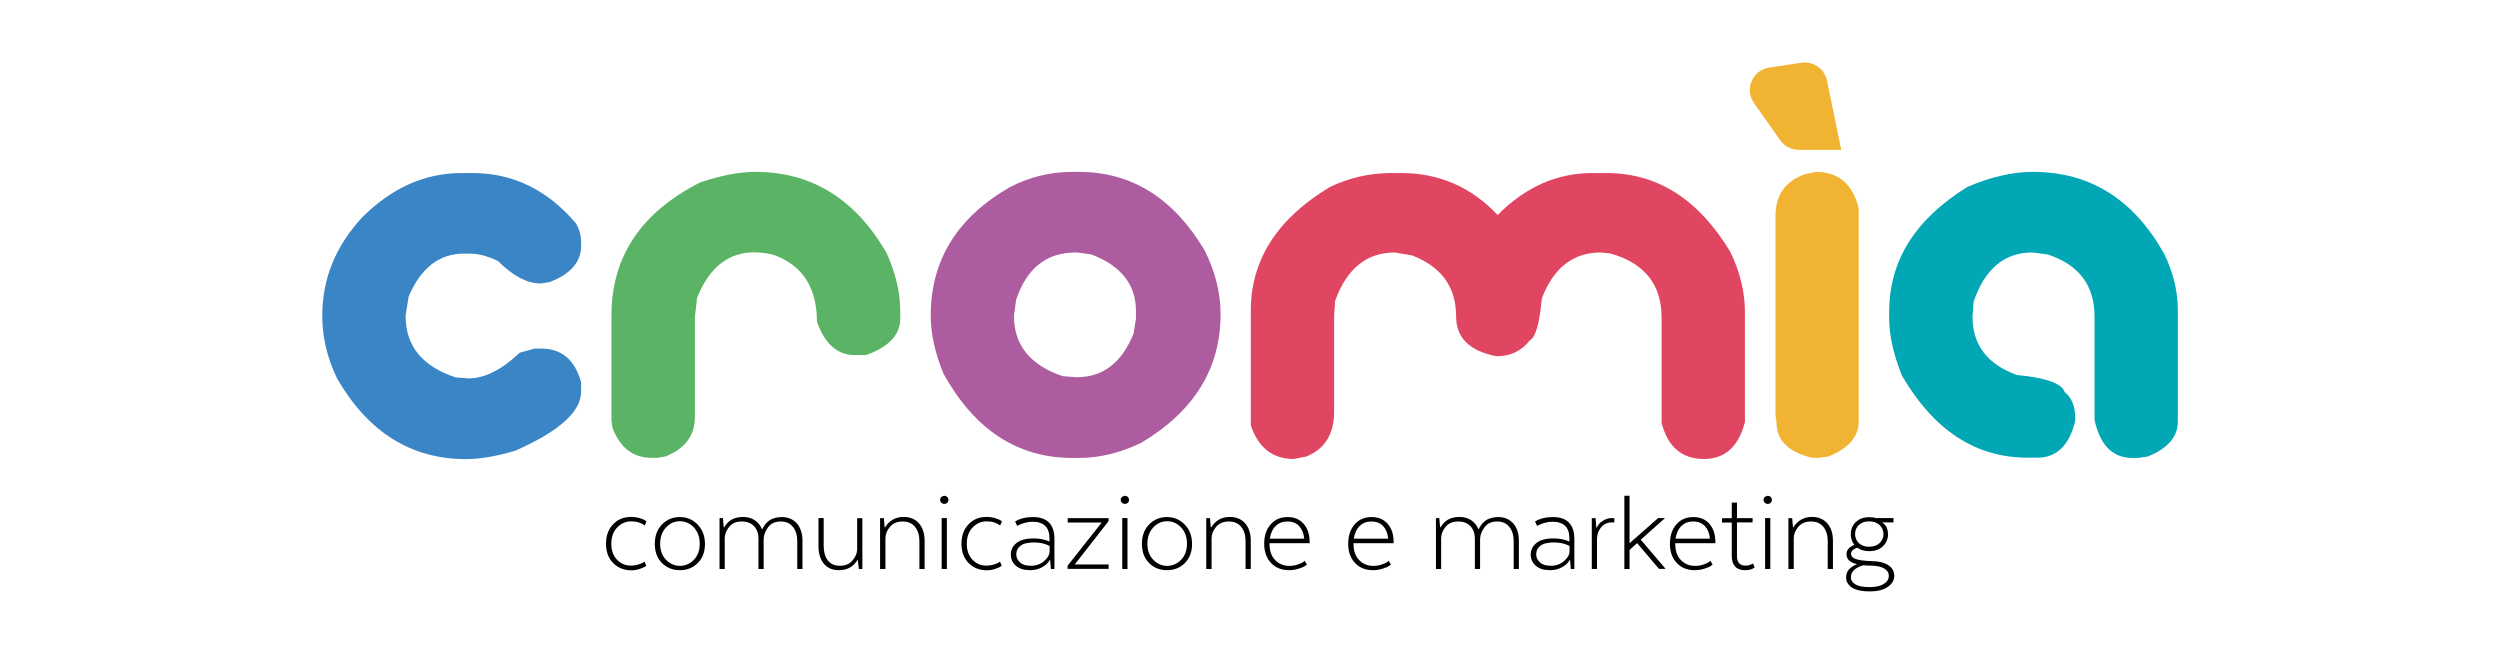
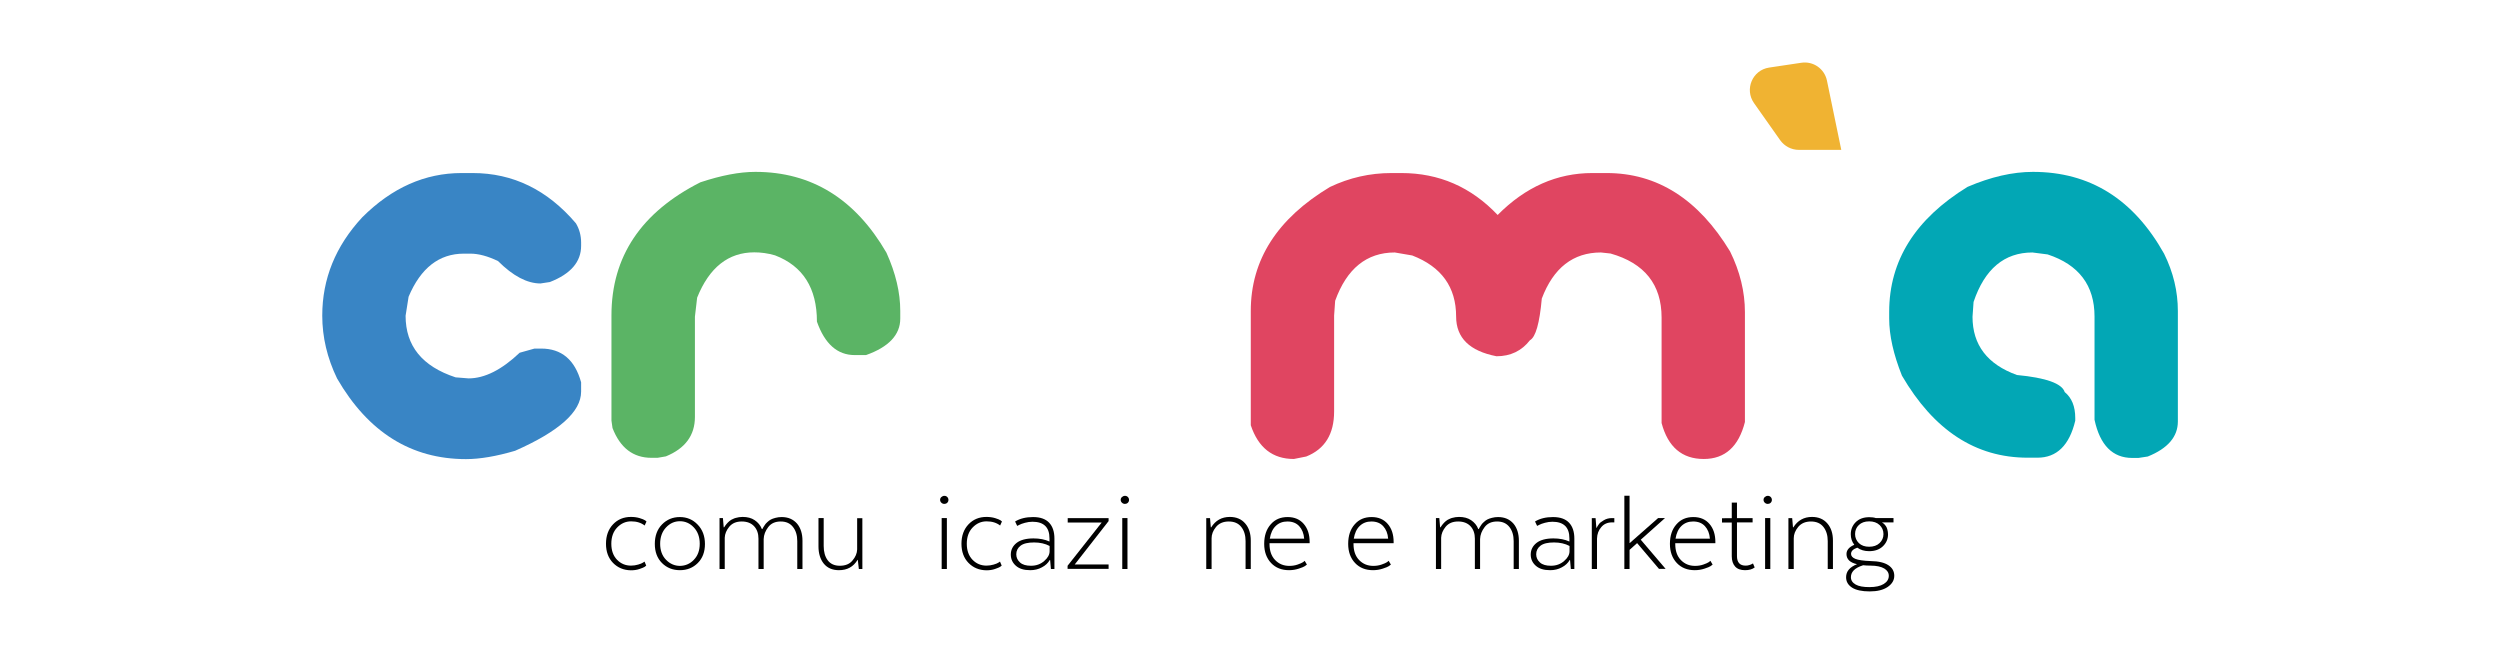
<svg xmlns="http://www.w3.org/2000/svg" id="Livello_1" x="0px" y="0px" viewBox="0 0 1920 502.1" style="enable-background:new 0 0 1920 502.1;" xml:space="preserve">
  <style type="text/css">
	.st0{fill:#010202;}
	.st1{fill:#FFFFFF;}
	.st2{fill:#F0B332;}
	.st3{fill:#3985C5;}
	.st4{fill:#5BB465;}
	.st5{fill:#AD5CA0;}
	.st6{fill:#E04561;}
	.st7{fill:#02A7B5;}
</style>
  <g>
    <g>
      <g>
        <path class="st2" d="M1381.5,115.1c-5.7,0-11-2.8-14.3-7.4l-20.1-28.5c-7.5-10.6-1.2-25.4,11.6-27.3l24.7-3.7     c9.2-1.4,17.8,4.6,19.7,13.7l11,53.2h-0.6" />
      </g>
      <path class="st3" d="M354.5,132.9h8.5c31,0,57.4,12.9,79.3,38.6c2.7,4.5,4,9.5,4,14.8v2.5c0,12.3-8,21.6-24,27.8l-7.2,1.1    c-10.2,0-21.1-5.7-32.6-17.2c-7.9-3.8-15-5.7-21.2-5.7h-5.1c-18.9,0-33.1,11-42.4,33.1l-2.3,14.6c0,23.2,12.8,38.9,38.4,47.3    l10,0.8c12.3,0,25.4-6.6,39.2-19.7l11.4-3.2h5.1c15.7,0,25.9,8.6,30.7,25.9v7.2c0,15.4-16.9,30.5-50.7,45.4    c-14.3,4.2-26.9,6.4-37.7,6.4c-42.1,0-75.1-20.6-99-61.9c-7.6-15.7-11.4-31.8-11.4-48.3c0-28.3,10.2-53.4,30.7-75.5    C300.9,144.2,326.4,132.9,354.5,132.9z" />
      <path class="st4" d="M580.1,132c43.1,0,76.7,20.7,100.7,62.1c7.1,15.7,10.6,30.6,10.6,44.7v5.9c0,12.4-8.8,21.8-26.3,28h-8.7    c-13.3,0-23-8.6-29-25.7c0-25.7-10.7-42.7-32.2-50.9c-5.5-1.6-10.8-2.3-15.9-2.3c-19.9,0-34.6,11.6-43.9,34.8l-1.7,14.6v77    c0,14.1-7.4,24.2-22.3,30.3l-6.4,1.1h-4.7c-14,0-24-7.6-29.9-22.9l-0.8-5.7v-80.8c0-45.1,22.8-79.2,68.3-102.2    C553.9,134.7,567.9,132,580.1,132z" />
-       <path class="st5" d="M823.5,132h5.1c40.4,0,72.6,20.1,96.5,60.2c8.2,16.3,12.3,32.6,12.3,49.2c0,41.6-20.3,74.4-60.8,98.6    c-16.1,7.8-32.1,11.7-47.9,11.7h-5.1c-42.1,0-75.1-21.6-99-64.7c-6.5-15.8-9.8-30.7-9.8-44.7c0-42.4,20.3-75.3,60.8-98.6    C790.8,135.9,806.8,132,823.5,132z M778.7,242.5c0,22.5,12.5,38,37.5,46.4l10.8,0.8c20.2,0,34.8-11.3,43.7-33.9l1.7-11.2v-5.7    c0-20.4-11.4-34.8-34.3-43.5l-10.8-1.5H826c-22.3,0-37.5,12.1-45.6,36.3L778.7,242.5z" />
      <path class="st6" d="M1068.6,132.9h7.6c29,0,53.6,10.7,74,32.2c21.3-21.5,45.6-32.2,72.7-32.2h11c38.9,0,70.5,20.1,94.8,60.2    c7.6,15.4,11.4,31,11.4,46.6v84.4c-4.8,18.9-15.3,28.4-31.6,28.4c-16.7,0-27.5-9.2-32.4-27.6v-81c0-25.4-13.1-41.8-39.2-49.2    l-7.4-0.8c-21.3,0-36.5,11.8-45.4,35.4c-1.7,18.9-4.7,29.6-9.1,32c-6.4,8.2-14.9,12.3-25.7,12.3c-20.6-4-31-14.1-31-30.5    c0-22.6-11.2-38.2-33.7-46.9l-13.4-2.3c-21.6,0-36.9,12.4-45.8,37.1l-0.8,11.4V316c0,17.4-7.1,28.9-21.4,34.6l-9.5,1.9    c-16.3,0-27.3-8.6-33.1-25.9v-87.8c0-39.2,20.3-70.9,60.8-95.2C1036.3,136.5,1052,132.9,1068.6,132.9z" />
-       <path class="st2" d="M1394.4,132c17.7,0,28.7,9.5,33.1,28.4v163.2c0,11.7-7.7,20.7-23.1,26.9l-7.2,1.1h-5.5    c-18.2-4.4-27.3-13.4-27.3-26.9l-0.8-5.9V165.9c0-16,7.4-26.6,22.3-32L1394.4,132z" />
      <path class="st7" d="M1561.3,132c43.7,0,77.2,20.9,100.7,62.8c7.1,14.3,10.6,29,10.6,44.1v84.8c0,11.7-7.7,20.7-23.1,26.9    l-7.2,1.1h-4.7c-15.1,0-24.8-9.8-29-29.3v-79.3c0-23.9-12-39.8-36-47.7l-11.7-1.5c-21.6,0-36.7,12.7-45.2,38l-0.8,11.4    c0,21.6,11.4,36.5,34.1,44.7c22.3,2.1,34.6,6.5,36.7,13.1c5.4,4.4,8.1,11,8.1,19.9v2.1c-4.5,18.9-14.2,28.4-29,28.4h-7.6    c-39.9,0-72-21-96.5-63c-6.5-16.3-9.8-30.9-9.8-43.9v-5.1c0-39.4,20.1-71.4,60.2-96C1528.8,135.9,1545.6,132,1561.3,132z" />
    </g>
    <g>
      <path d="M470.8,432.3c-3.6-3.7-5.4-8.6-5.4-14.7c0-6.1,1.8-11.1,5.4-14.9c3.6-3.8,8.2-5.7,13.8-5.7c2.4,0,4.6,0.3,6.6,0.9    c2,0.6,3.4,1.2,4.2,1.7l1.1,0.9l-1.4,3.1c-2.7-2.1-6.1-3.2-10.4-3.2c-4.2,0-7.7,1.6-10.7,4.7c-3,3.1-4.5,7.3-4.5,12.5    c0,5.2,1.5,9.3,4.4,12.3c2.9,3,6.5,4.5,10.7,4.5c1.9,0,3.8-0.3,5.5-0.8c1.7-0.5,3-1,3.7-1.5l1.2-0.8l1.3,3.1    c-0.3,0.2-0.7,0.6-1.3,1c-0.6,0.4-1.9,0.9-3.9,1.6c-2,0.7-4.2,1-6.6,1C479,437.9,474.4,436,470.8,432.3z" />
      <path d="M535.9,432.4c-3.7,3.7-8.3,5.5-13.7,5.5c-5.5,0-10.1-1.8-13.8-5.5c-3.7-3.7-5.5-8.6-5.5-14.7s1.8-11.1,5.5-14.9    c3.7-3.8,8.3-5.7,13.7-5.7c5.4,0,10,1.9,13.7,5.8c3.7,3.8,5.6,8.8,5.6,14.9C541.4,423.8,539.6,428.7,535.9,432.4z M532.9,429.9    c3-3.1,4.5-7.2,4.5-12.3c0-5.1-1.5-9.3-4.5-12.5c-3-3.2-6.6-4.8-10.7-4.8c-4.2,0-7.7,1.6-10.7,4.8c-3,3.2-4.5,7.4-4.5,12.5    c0,5.1,1.5,9.2,4.5,12.3c3,3.1,6.6,4.7,10.8,4.7C526.4,434.5,530,433,532.9,429.9z" />
      <path d="M552.3,397.9h2.9l0.6,7.1h0.3c0.1-0.1,0.2-0.3,0.5-0.7c0.3-0.4,0.5-0.7,0.6-0.9c0.1-0.2,0.4-0.5,0.8-1    c0.4-0.5,0.7-0.8,1-1.1c0.3-0.3,0.7-0.6,1.2-1.1c0.5-0.4,1-0.8,1.4-1c0.5-0.2,1-0.5,1.7-0.8c0.7-0.3,1.3-0.6,2-0.7    c0.7-0.2,1.4-0.3,2.3-0.5c0.8-0.1,1.7-0.2,2.7-0.2c3.7,0,6.8,0.8,9.3,2.5c2.5,1.7,4.4,3.9,5.5,6.8h0.4l0.7-1.3    c0.5-0.8,0.9-1.5,1.3-2c0.3-0.5,0.9-1.2,1.8-2c0.9-0.9,1.8-1.5,2.7-2c0.9-0.5,2.1-0.9,3.6-1.3c1.5-0.4,3.1-0.6,4.7-0.6    c5,0,8.9,1.7,11.8,5c2.8,3.3,4.2,7.8,4.2,13.2V437h-4v-21.4c0-4.5-1.1-8.1-3.3-10.9c-2.2-2.8-5.3-4.2-9.4-4.2    c-4.2,0-7.4,1.4-9.6,4.3c-2.2,2.9-3.4,5.9-3.5,9.2V437h-4v-23.3c0-3.9-1.1-7.1-3.3-9.5s-5.4-3.7-9.5-3.7c-4.2,0-7.3,1.3-9.6,4    c-2.2,2.7-3.4,5.5-3.5,8.5v24h-4V397.9z" />
      <path d="M662.2,437h-2.6l-0.8-7h-0.2c-3.2,5.3-7.9,7.9-14.3,7.9c-5,0-8.9-1.7-11.6-5c-2.7-3.3-4.1-7.8-4.1-13.2v-21.8h4v21.4    c0,4.5,1,8.2,3.1,11c2.1,2.8,5.2,4.2,9.3,4.2c4.2,0,7.5-1.3,9.7-4c2.3-2.7,3.5-5.5,3.6-8.5v-24h4V437z" />
-       <path d="M679.9,437h-4v-39.1h2.9l0.6,7.1h0.3c3.3-5.3,8.1-8,14.3-8c5,0,9,1.7,11.8,5c2.9,3.3,4.3,7.8,4.3,13.2V437h-4v-21.4    c0-4.5-1.1-8.1-3.3-10.9c-2.2-2.8-5.4-4.2-9.6-4.2c-4.2,0-7.5,1.4-9.8,4.2c-2.3,2.8-3.4,5.7-3.4,8.7V437z" />
      <path d="M723,386.1c-0.7-0.6-1-1.4-1-2.2c0-0.9,0.3-1.6,1-2.2c0.7-0.6,1.4-0.9,2.3-0.9c0.9,0,1.6,0.3,2.2,0.9    c0.6,0.6,0.9,1.4,0.9,2.2c0,0.9-0.3,1.6-0.9,2.2c-0.6,0.6-1.4,0.9-2.2,0.9C724.4,387,723.6,386.7,723,386.1z M723.2,397.9h4V437    h-4V397.9z" />
      <path d="M743.8,432.3c-3.6-3.7-5.4-8.6-5.4-14.7c0-6.1,1.8-11.1,5.4-14.9c3.6-3.8,8.2-5.7,13.8-5.7c2.4,0,4.6,0.3,6.6,0.9    c2,0.6,3.4,1.2,4.2,1.7l1.1,0.9l-1.4,3.1c-2.7-2.1-6.1-3.2-10.4-3.2c-4.2,0-7.7,1.6-10.7,4.7c-3,3.1-4.5,7.3-4.5,12.5    c0,5.2,1.5,9.3,4.4,12.3c2.9,3,6.5,4.5,10.7,4.5c1.9,0,3.8-0.3,5.5-0.8c1.7-0.5,3-1,3.7-1.5l1.2-0.8l1.3,3.1    c-0.3,0.2-0.7,0.6-1.3,1c-0.6,0.4-1.9,0.9-3.9,1.6c-2,0.7-4.2,1-6.6,1C752,437.9,747.4,436,743.8,432.3z" />
      <path d="M809.9,437h-2.8l-0.6-6.9h-0.3c-1.3,2.3-3.3,4.2-6,5.6c-2.7,1.5-5.7,2.2-9,2.2c-4.8,0-8.4-1.1-11-3.4    c-2.6-2.3-3.9-5.2-3.9-8.6c0-3.6,1.5-6.6,4.4-8.9c2.9-2.3,7.3-3.5,13-3.5c4.7,0,8.8,0.8,12.3,2.4v-2.4c0-8.6-4.4-12.8-13.1-12.8    c-1.9,0-3.8,0.3-5.7,0.8c-2,0.5-3.4,1.1-4.4,1.6l-1.6,0.8l-1.6-3.4c3.8-2.3,8.4-3.4,13.8-3.4c5.6,0,9.7,1.5,12.4,4.4    c2.7,2.9,4,7,4,12.1V437z M806.1,419.3c-3.4-1.8-7.4-2.7-11.9-2.7c-4.7,0-8.2,0.8-10.4,2.5s-3.3,3.9-3.3,6.6c0,2.5,1,4.6,2.9,6.3    c1.9,1.7,4.7,2.5,8.4,2.5c4,0,7.4-1.2,10.2-3.7c2.8-2.4,4.1-4.9,4.1-7.5V419.3z" />
      <path d="M846.1,401.3h-26.1v-3.4h31.4v2.3l-26,33.3h26v3.4h-31.5v-2.4L846.1,401.3z" />
      <path d="M861.7,386.1c-0.7-0.6-1-1.4-1-2.2c0-0.9,0.3-1.6,1-2.2c0.7-0.6,1.4-0.9,2.3-0.9c0.9,0,1.6,0.3,2.2,0.9    c0.6,0.6,0.9,1.4,0.9,2.2c0,0.9-0.3,1.6-0.9,2.2c-0.6,0.6-1.4,0.9-2.2,0.9C863.1,387,862.3,386.7,861.7,386.1z M861.9,397.9h4V437    h-4V397.9z" />
-       <path d="M910,432.4c-3.7,3.7-8.3,5.5-13.7,5.5c-5.5,0-10.1-1.8-13.8-5.5c-3.7-3.7-5.5-8.6-5.5-14.7s1.8-11.1,5.5-14.9    c3.7-3.8,8.3-5.7,13.7-5.7c5.4,0,10,1.9,13.7,5.8c3.7,3.8,5.6,8.8,5.6,14.9C915.5,423.8,913.7,428.7,910,432.4z M907.1,429.9    c3-3.1,4.5-7.2,4.5-12.3c0-5.1-1.5-9.3-4.5-12.5c-3-3.2-6.6-4.8-10.7-4.8c-4.2,0-7.7,1.6-10.7,4.8c-3,3.2-4.5,7.4-4.5,12.5    c0,5.1,1.5,9.2,4.5,12.3c3,3.1,6.6,4.7,10.8,4.7C900.5,434.5,904.1,433,907.1,429.9z" />
      <path d="M930.4,437h-4v-39.1h2.9l0.6,7.1h0.3c3.3-5.3,8.1-8,14.3-8c5,0,9,1.7,11.8,5c2.9,3.3,4.3,7.8,4.3,13.2V437h-4v-21.4    c0-4.5-1.1-8.1-3.3-10.9c-2.2-2.8-5.4-4.2-9.6-4.2c-4.2,0-7.5,1.4-9.8,4.2c-2.3,2.8-3.4,5.7-3.4,8.7V437z" />
      <path d="M1003.7,433.6c-0.4,0.3-0.9,0.7-1.6,1.2c-0.7,0.5-2.2,1.1-4.6,1.9c-2.4,0.8-4.9,1.2-7.5,1.2c-5.7,0-10.3-1.8-13.8-5.5    c-3.5-3.7-5.3-8.6-5.3-14.7c0-6.3,1.7-11.3,5-15c3.3-3.8,7.6-5.6,13-5.6c5.3,0,9.4,1.8,12.4,5.3s4.5,8.1,4.5,13.8v1H975v0.6    c0,5.2,1.4,9.3,4.3,12.3c2.9,3,6.5,4.5,10.9,4.5c2.2,0,4.3-0.3,6.3-1s3.4-1.3,4.3-1.9l1.2-1L1003.7,433.6z M979.8,403.9    c-2.4,2.3-3.9,5.5-4.6,9.8h26.4c-0.3-4-1.6-7.2-3.8-9.6s-5.2-3.6-9.1-3.6C985.2,400.5,982.2,401.6,979.8,403.9z" />
      <path d="M1068.2,433.6c-0.4,0.3-0.9,0.7-1.6,1.2c-0.7,0.5-2.2,1.1-4.6,1.9c-2.4,0.8-4.9,1.2-7.5,1.2c-5.7,0-10.3-1.8-13.8-5.5    c-3.5-3.7-5.3-8.6-5.3-14.7c0-6.3,1.7-11.3,5-15c3.3-3.8,7.6-5.6,13-5.6c5.3,0,9.4,1.8,12.4,5.3s4.5,8.1,4.5,13.8v1h-30.8v0.6    c0,5.2,1.4,9.3,4.3,12.3c2.9,3,6.5,4.5,10.9,4.5c2.2,0,4.3-0.3,6.3-1s3.4-1.3,4.3-1.9l1.2-1L1068.2,433.6z M1044.3,403.9    c-2.4,2.3-3.9,5.5-4.6,9.8h26.4c-0.3-4-1.6-7.2-3.8-9.6s-5.2-3.6-9.1-3.6C1049.7,400.5,1046.7,401.6,1044.3,403.9z" />
      <path d="M1102.5,397.9h2.9l0.6,7.1h0.3c0.1-0.1,0.2-0.3,0.5-0.7c0.3-0.4,0.5-0.7,0.6-0.9c0.1-0.2,0.4-0.5,0.8-1    c0.4-0.5,0.7-0.8,1-1.1c0.3-0.3,0.7-0.6,1.2-1.1c0.5-0.4,1-0.8,1.4-1c0.5-0.2,1-0.5,1.7-0.8c0.7-0.3,1.3-0.6,2-0.7    c0.7-0.2,1.4-0.3,2.3-0.5c0.8-0.1,1.7-0.2,2.7-0.2c3.7,0,6.8,0.8,9.3,2.5c2.5,1.7,4.4,3.9,5.5,6.8h0.4l0.7-1.3    c0.5-0.8,0.9-1.5,1.3-2c0.3-0.5,0.9-1.2,1.8-2c0.9-0.9,1.8-1.5,2.7-2c0.9-0.5,2.1-0.9,3.6-1.3c1.5-0.4,3.1-0.6,4.7-0.6    c5,0,8.9,1.7,11.8,5c2.8,3.3,4.2,7.8,4.2,13.2V437h-4v-21.4c0-4.5-1.1-8.1-3.3-10.9c-2.2-2.8-5.3-4.2-9.4-4.2    c-4.2,0-7.4,1.4-9.6,4.3c-2.2,2.9-3.4,5.9-3.5,9.2V437h-4v-23.3c0-3.9-1.1-7.1-3.3-9.5s-5.4-3.7-9.5-3.7c-4.2,0-7.3,1.3-9.6,4    c-2.2,2.7-3.4,5.5-3.5,8.5v24h-4V397.9z" />
      <path d="M1209.2,437h-2.8l-0.6-6.9h-0.3c-1.3,2.3-3.3,4.2-6,5.6c-2.7,1.5-5.7,2.2-9,2.2c-4.8,0-8.4-1.1-11-3.4    c-2.6-2.3-3.9-5.2-3.9-8.6c0-3.6,1.5-6.6,4.4-8.9c2.9-2.3,7.3-3.5,13-3.5c4.7,0,8.8,0.8,12.3,2.4v-2.4c0-8.6-4.4-12.8-13.1-12.8    c-1.9,0-3.8,0.3-5.7,0.8c-2,0.5-3.4,1.1-4.4,1.6l-1.6,0.8l-1.6-3.4c3.8-2.3,8.4-3.4,13.8-3.4c5.6,0,9.7,1.5,12.4,4.4    c2.7,2.9,4,7,4,12.1V437z M1205.4,419.3c-3.4-1.8-7.4-2.7-11.9-2.7c-4.7,0-8.2,0.8-10.4,2.5c-2.2,1.7-3.3,3.9-3.3,6.6    c0,2.5,1,4.6,2.9,6.3c1.9,1.7,4.7,2.5,8.4,2.5c4,0,7.4-1.2,10.2-3.7c2.8-2.4,4.1-4.9,4.1-7.5V419.3z" />
      <path d="M1239.7,401.2h-1.8c-3.3,0-6.1,1.2-8.1,3.6c-2.1,2.4-3.2,5.3-3.3,8.9V437h-4v-39.1h2.9l0.6,7.5h0.2c0.5-1,1.1-2,1.8-2.9    c0.7-1,2-2,3.8-3c1.8-1.1,3.9-1.6,6.2-1.6h1.8V401.2z" />
      <path d="M1278.7,397.9l-18.6,16.6l19.1,22.4h-5.1l-16.8-19.8l-5.8,5.2V437h-4v-56.3h4v36.4h0.1l21.8-19.2H1278.7z" />
      <path d="M1315.3,433.6c-0.4,0.3-0.9,0.7-1.6,1.2c-0.7,0.5-2.2,1.1-4.6,1.9c-2.4,0.8-4.9,1.2-7.5,1.2c-5.7,0-10.3-1.8-13.8-5.5    c-3.5-3.7-5.3-8.6-5.3-14.7c0-6.3,1.7-11.3,5-15c3.3-3.8,7.6-5.6,13-5.6c5.3,0,9.4,1.8,12.4,5.3s4.5,8.1,4.5,13.8v1h-30.8v0.6    c0,5.2,1.4,9.3,4.3,12.3c2.9,3,6.5,4.5,10.9,4.5c2.2,0,4.3-0.3,6.3-1s3.4-1.3,4.3-1.9l1.2-1L1315.3,433.6z M1291.4,403.9    c-2.4,2.3-3.9,5.5-4.6,9.8h26.4c-0.3-4-1.6-7.2-3.8-9.6s-5.2-3.6-9.1-3.6C1296.8,400.5,1293.8,401.6,1291.4,403.9z" />
      <path d="M1330,397.9V386h4v11.9h12v3.3h-12v25.9c0,4.8,2.2,7.3,6.6,7.3c0.9,0,1.9-0.1,2.8-0.4c1-0.3,1.7-0.6,2.2-0.9l0.7-0.4    l1.3,3.1c-1.8,1.4-4.3,2.1-7.4,2.1c-3.3,0-5.9-0.9-7.6-2.8c-1.7-1.9-2.6-4.5-2.6-7.9v-25.9h-7.5v-3.3H1330z" />
      <path d="M1355.4,386.1c-0.7-0.6-1-1.4-1-2.2c0-0.9,0.3-1.6,1-2.2c0.7-0.6,1.4-0.9,2.3-0.9c0.9,0,1.6,0.3,2.2,0.9    c0.6,0.6,0.9,1.4,0.9,2.2c0,0.9-0.3,1.6-0.9,2.2c-0.6,0.6-1.4,0.9-2.2,0.9C1356.8,387,1356,386.7,1355.4,386.1z M1355.6,397.9h4    V437h-4V397.9z" />
      <path d="M1377.5,437h-4v-39.1h2.9l0.6,7.1h0.3c3.3-5.3,8.1-8,14.3-8c5,0,9,1.7,11.8,5c2.9,3.3,4.3,7.8,4.3,13.2V437h-4v-21.4    c0-4.5-1.1-8.1-3.3-10.9c-2.2-2.8-5.4-4.2-9.6-4.2c-4.2,0-7.5,1.4-9.8,4.2c-2.3,2.8-3.4,5.7-3.4,8.7V437z" />
      <path d="M1445.6,401.2v0.3l0.5,0.2c0.2,0.1,0.5,0.4,1,0.8c0.5,0.5,0.9,1,1.3,1.6c0.4,0.6,0.8,1.4,1.1,2.6c0.3,1.1,0.5,2.4,0.5,3.7    c0,3.5-1.3,6.6-3.9,9.1c-2.6,2.5-6.1,3.8-10.6,3.8c-3.6,0-6.6-0.9-9.1-2.7c-3.2,1.1-4.8,2.7-4.8,4.8c0,1.6,1.1,2.9,3.3,3.8    c2.2,0.9,6.1,1.5,11.8,1.7c6.1,0.1,10.6,1.2,13.6,3.2s4.5,4.7,4.5,8.1c0,3.4-1.7,6.3-5.1,8.6c-3.4,2.3-8,3.4-13.8,3.4    c-6,0-10.5-1-13.5-2.9c-3.1-2-4.6-4.6-4.6-8c0-4.5,2.8-7.8,8.4-10c-5.4-1.2-8.1-3.8-8.1-7.8c0-3,2-5.4,6-7.1    c-1.8-2.3-2.7-5-2.7-8.1c0-3.7,1.3-6.8,3.8-9.3c2.5-2.5,6-3.8,10.4-3.8c1.9,0,3.6,0.2,5.1,0.7h13.5v3.3H1445.6z M1430.9,434.1    c-3.4,1.1-5.8,2.4-7.3,4c-1.4,1.5-2.1,3.2-2.1,5.2c0,2.4,1.2,4.2,3.6,5.6c2.4,1.4,6,2,10.6,2c4.8,0,8.4-0.8,11-2.4    c2.6-1.6,3.9-3.7,3.9-6.3c0-2.3-1.2-4.2-3.5-5.6c-2.4-1.4-5.9-2.2-10.5-2.2C1434.4,434.4,1432.5,434.3,1430.9,434.1z     M1427.6,403.2c-2,1.9-2.9,4.2-2.9,7c0,2.7,1,5,2.9,6.9c2,1.9,4.6,2.8,7.9,2.8c3.3,0,6-0.9,8-2.8c2-1.9,3-4.2,3-6.9    c0-2.8-1-5.1-3-7c-2-1.9-4.7-2.8-8-2.8C1432.1,400.4,1429.5,401.4,1427.6,403.2z" />
    </g>
  </g>
</svg>